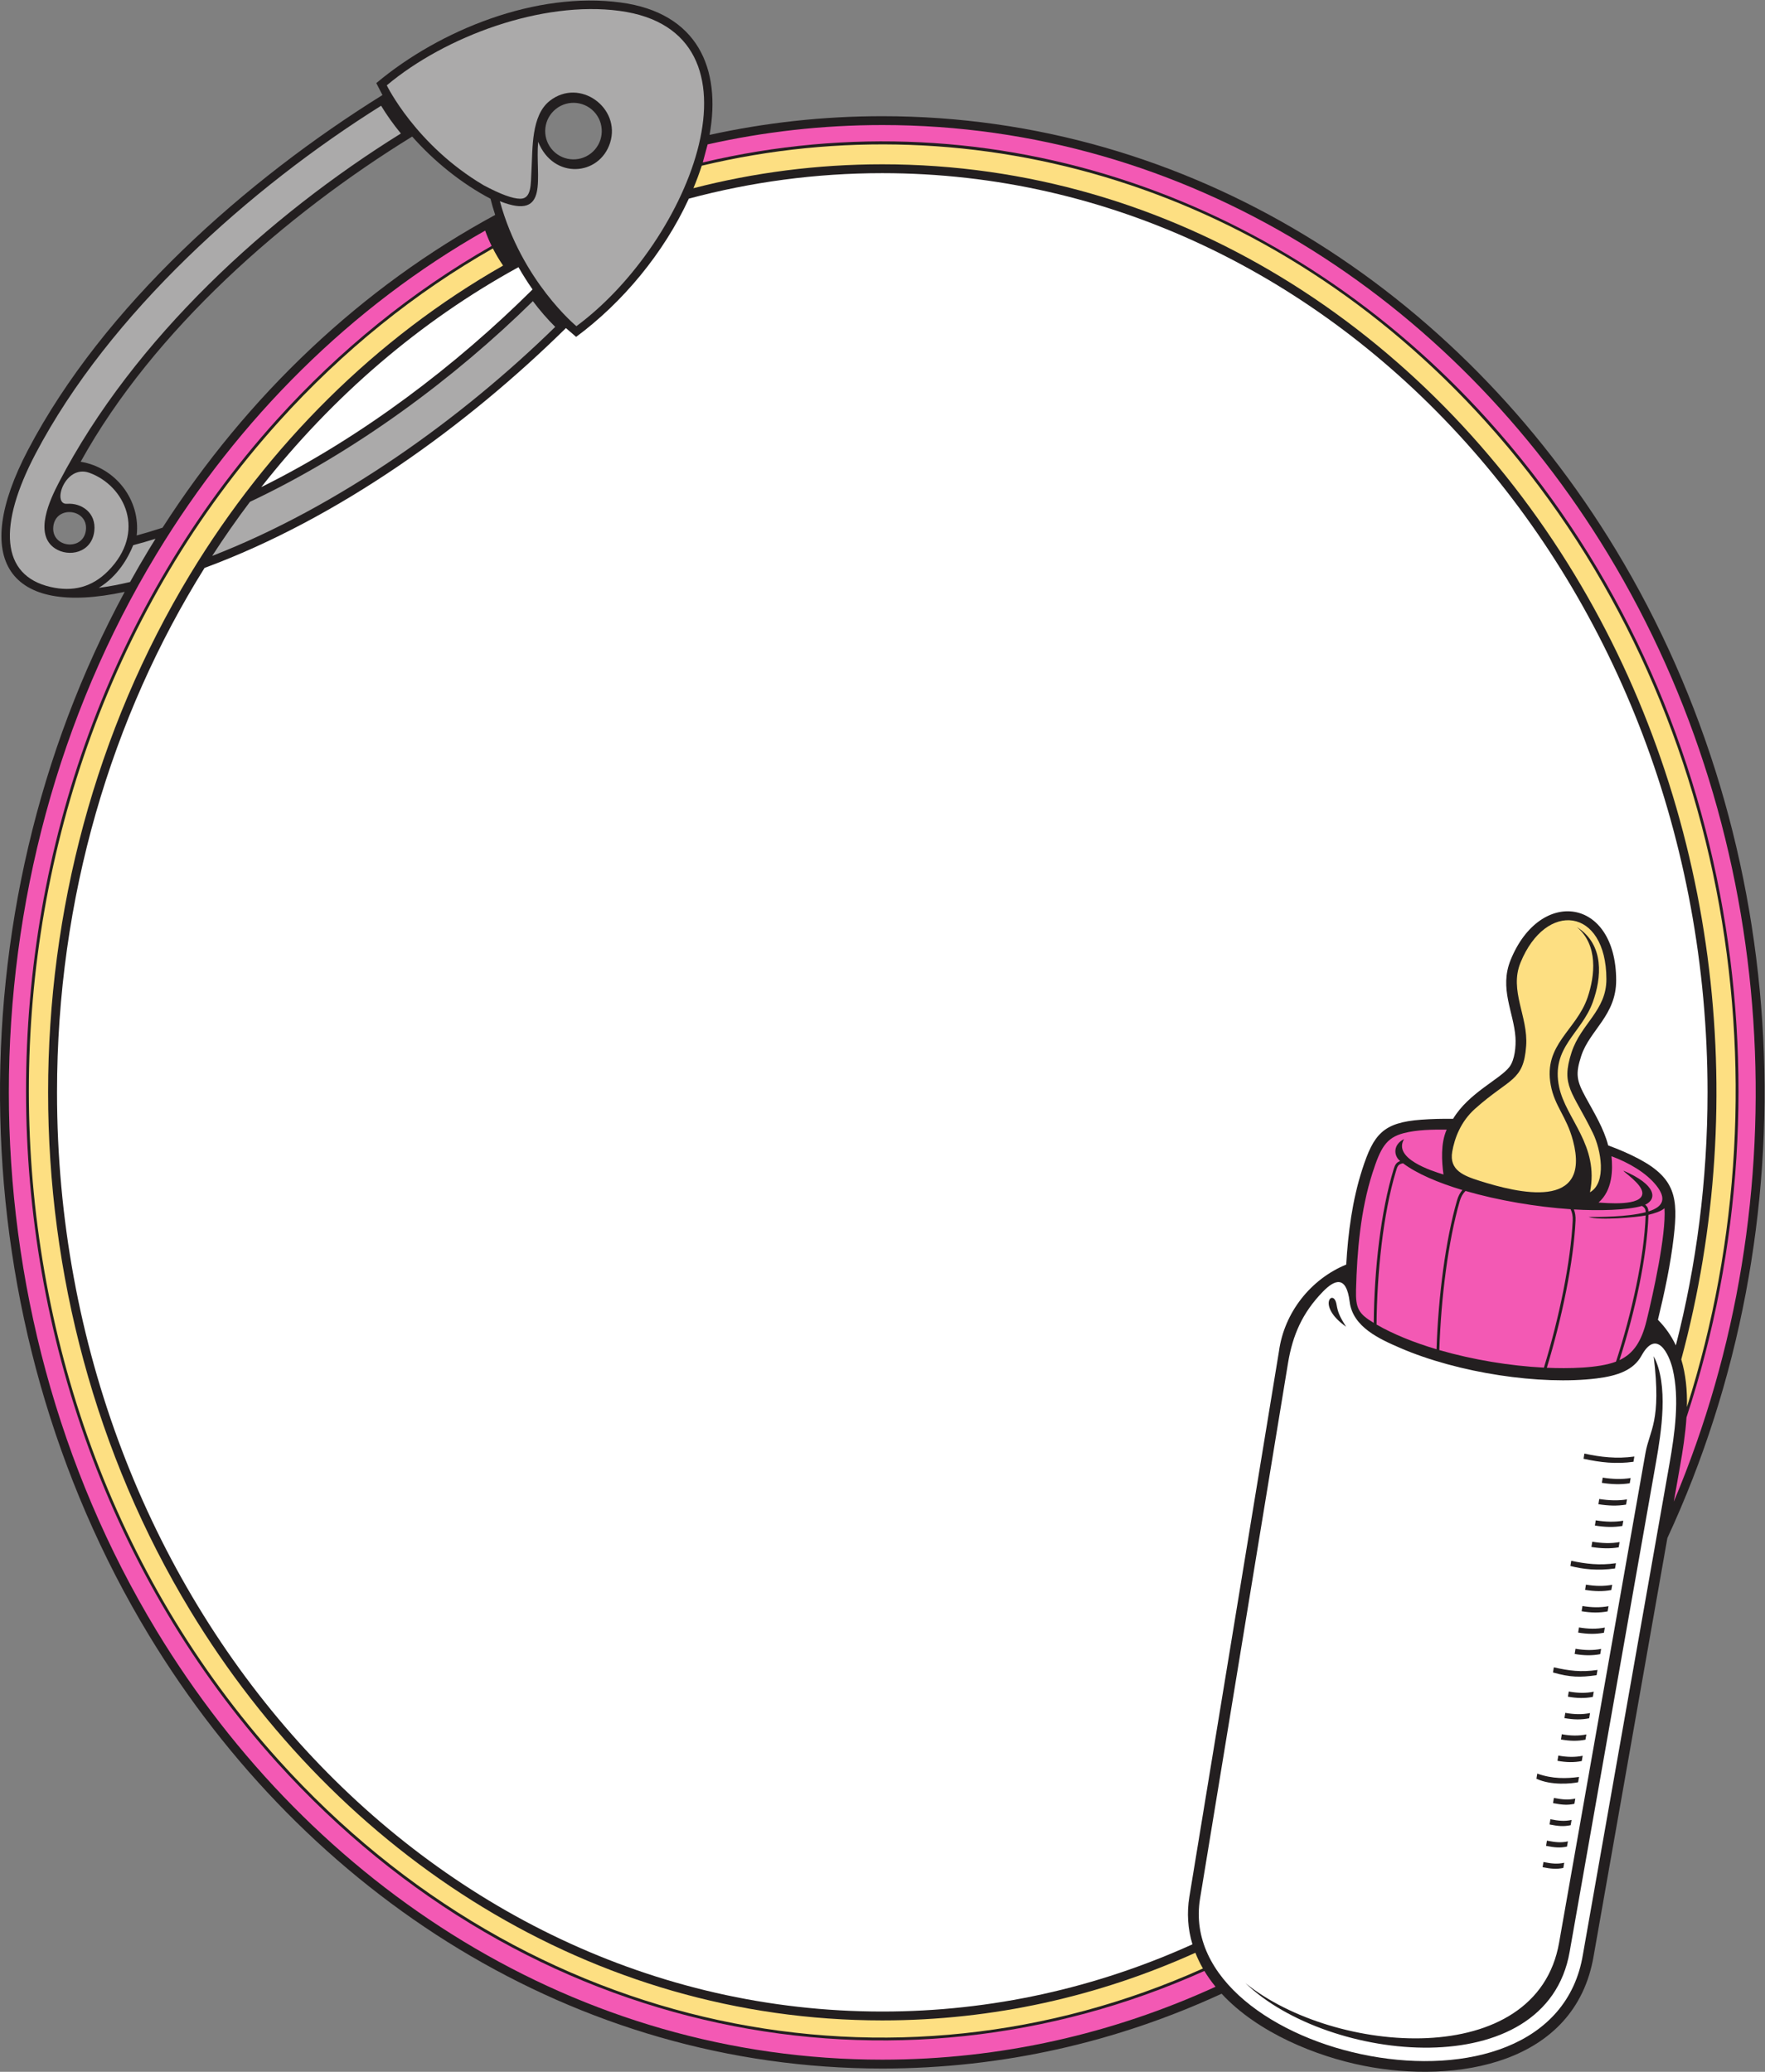
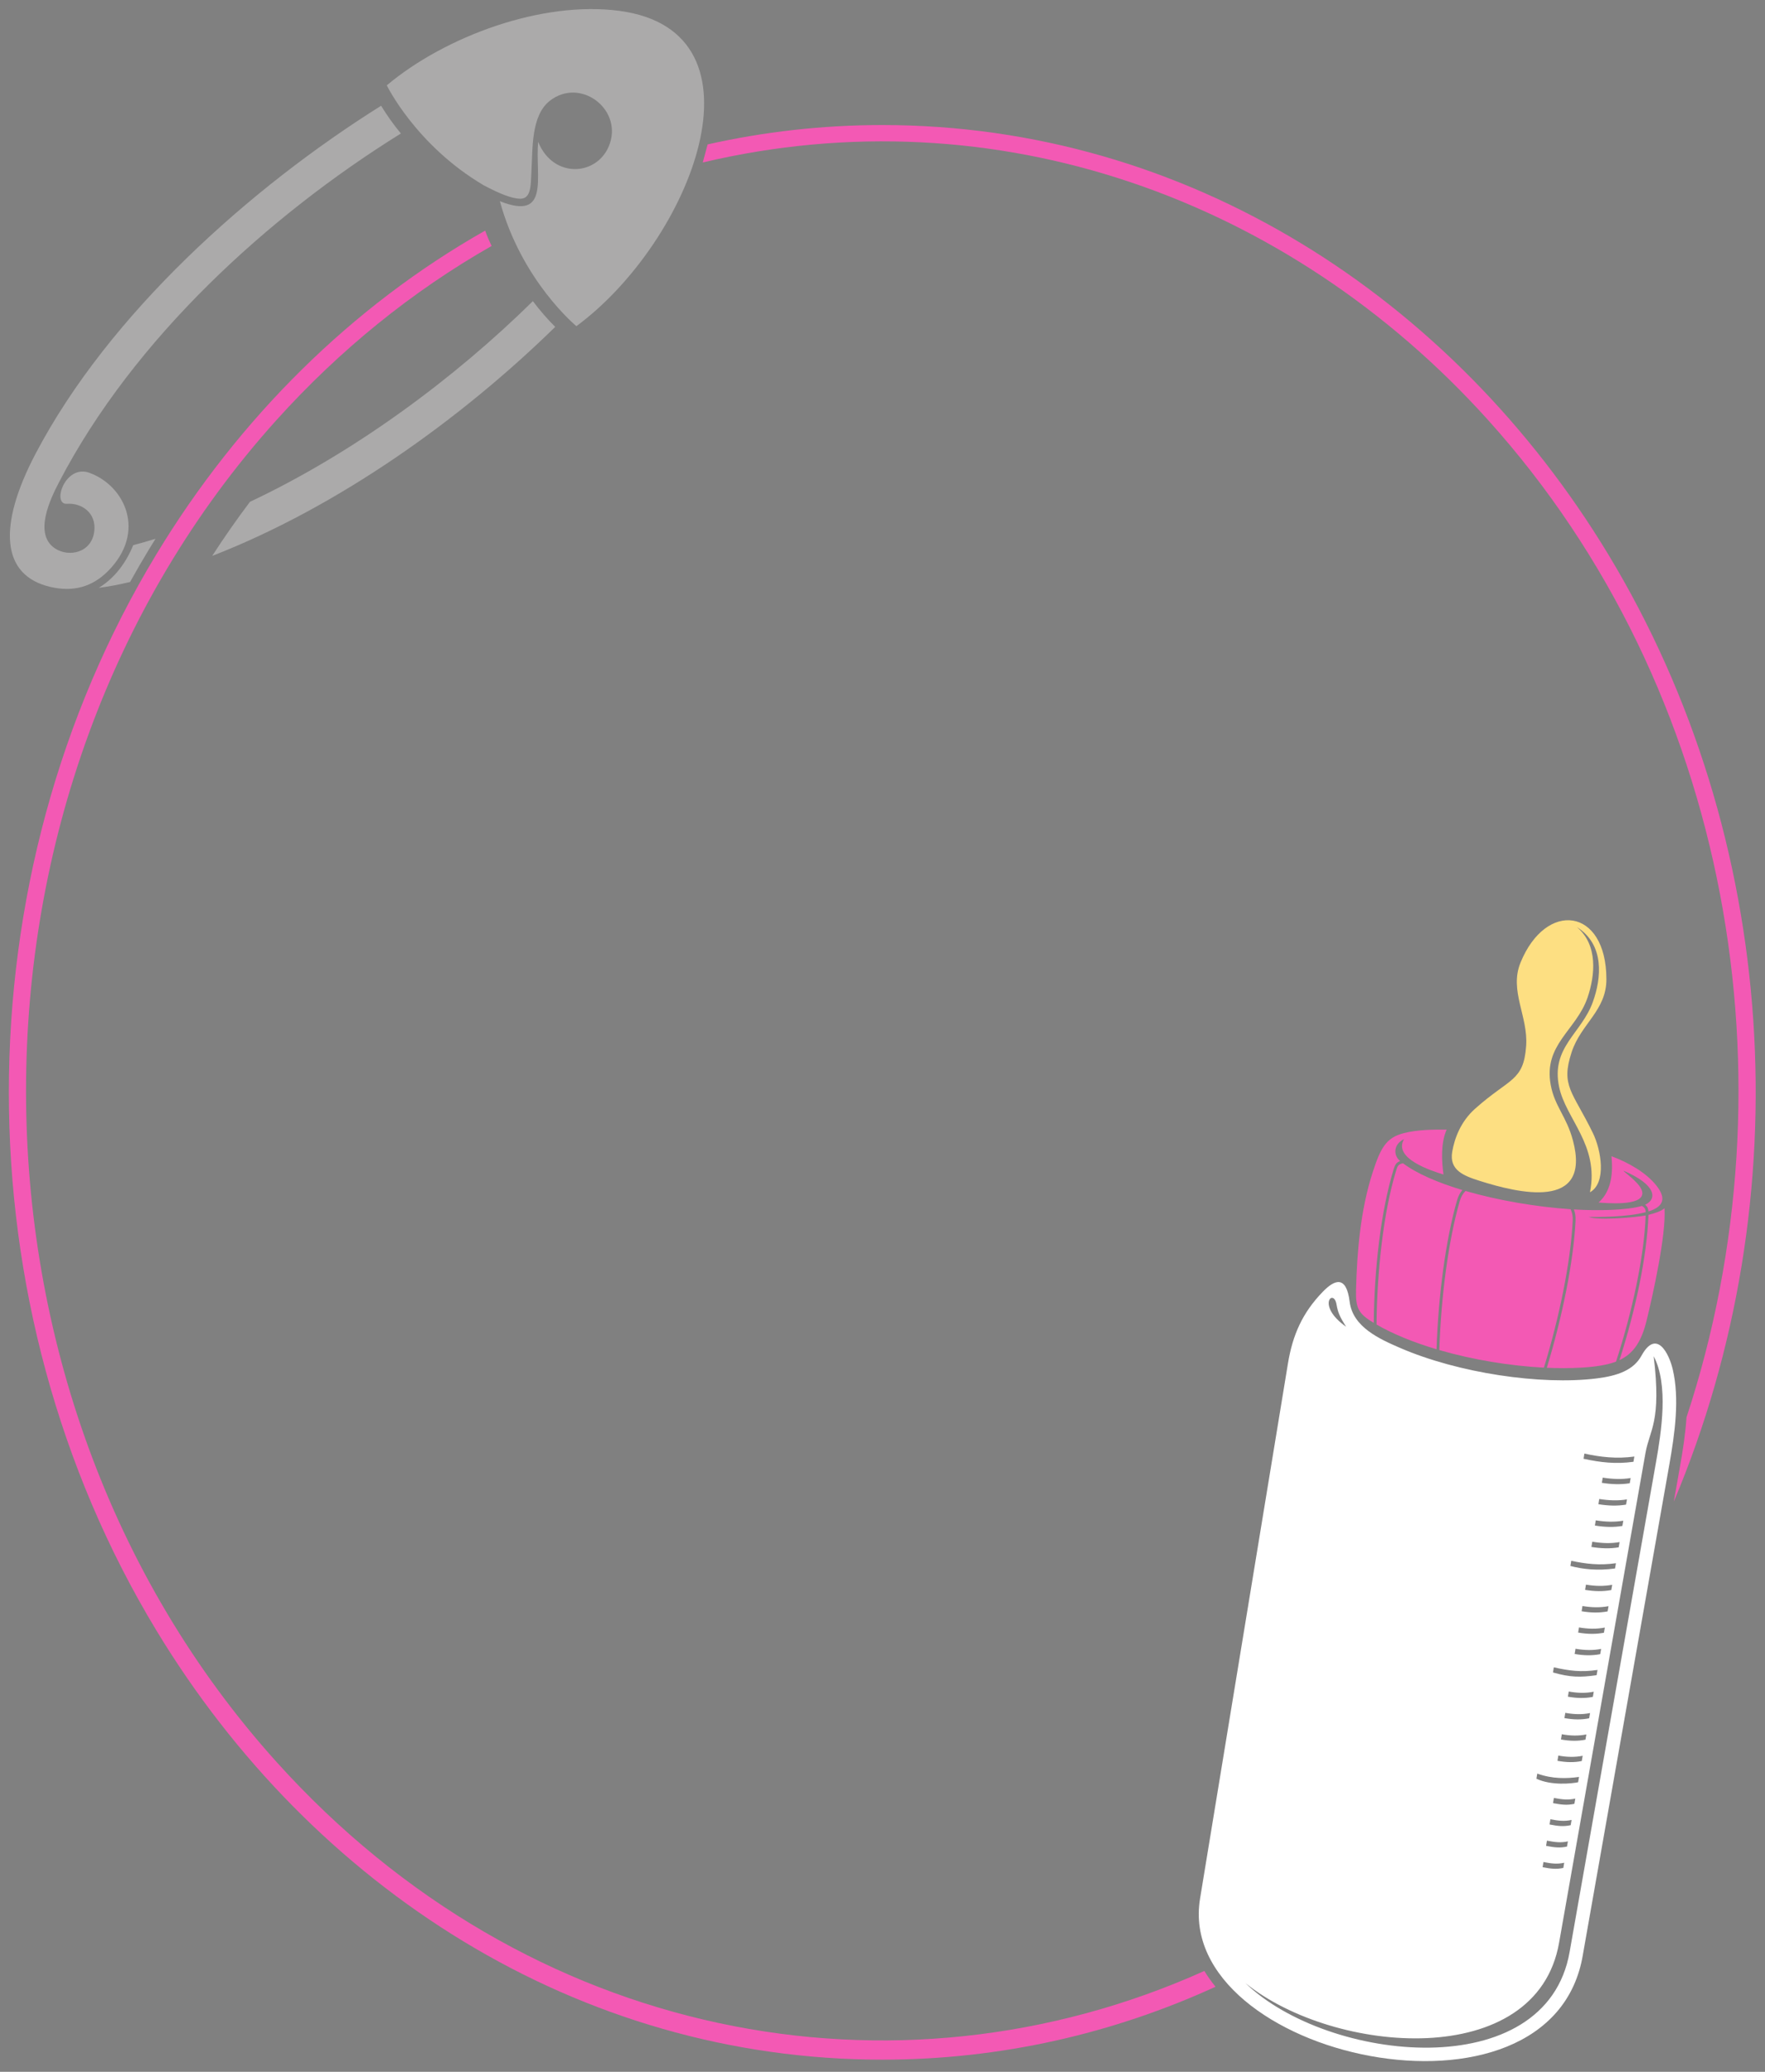
<svg xmlns="http://www.w3.org/2000/svg" viewBox="0 0 625.707 734.507" height="734.507" width="625.707" xml:space="preserve" id="svg2" version="1.1">
  <rect x="0" y="0" width="625.707" height="734.507" fill="#808080" stroke="none" />
  <defs id="defs6" />
  <g transform="matrix(1.333,0,0,-1.333,0,734.507)" id="g10">
    <g transform="scale(0.1)" id="g12">
-       <path id="path14" style="fill:#231f20;fill-opacity:1;fill-rule:evenodd;stroke:none" d="m 2346.41,5201.17 c 817.87,0 1532.38,-462.37 1950.28,-1152.28 477.44,-788.21 523.28,-1798.46 137.64,-2629.36 L 4238.31,308.223 C 4189.28,17.98 3869.75,-31.914 3627.58,15.852 3500.43,40.938 3344.96,103.789 3248.85,207.676 2971.67,79.746 2666.98,8.691 2346.41,8.691 1528.54,8.691 814.02,471.055 396.117,1160.99 c -505.734,834.92 -527.176,1918.97 -64.48,2775.1 -309.481,-66.64 -410.825,84.94 -256.914,377.89 200.707,382.05 578.582,716.96 942.407,943.4 l -16.37,31.79 c 170.09,142.64 426.29,244.29 649.84,214.35 204.97,-27.45 268.12,-175.97 236.48,-352.12 148.37,32.58 301.92,49.77 459.33,49.77 z M 432.195,4106.65 c 225.496,351.32 529.387,639.6 884.735,831.92 -4.68,14.28 -8.86,28.64 -12.5,42.99 -77.36,40.8 -150.22,99.75 -208.24,165.45 -337.249,-207.52 -688.331,-515.32 -881.643,-864.92 93.223,-15.26 159.766,-102.2 148.953,-196.13 22.93,6.36 45.836,13.27 68.695,20.69 z M 1584.25,5208.03 c -25.7,32.63 -72.98,38.26 -105.63,12.57 -32.63,-25.7 -38.26,-72.99 -12.57,-105.63 25.7,-32.63 73,-38.26 105.63,-12.57 32.64,25.7 38.27,72.99 12.57,105.63 z M 228.422,4100.01 c 6.777,57 -79.777,67.31 -86.57,10.3 -6.778,-57 79.785,-67.3 86.57,-10.3 v 0" />
-       <path id="path16" style="fill:#fddf82;fill-opacity:1;fill-rule:evenodd;stroke:none" d="M 1337.95,4803.82 C 1000.58,4611.81 714.262,4327.11 505.57,3982.58 2.047,3151.3 2.047,2058.57 505.57,1227.29 900.871,574.68 1574.6,136.66 2346.41,136.66 c 295.29,0 576.19,64.192 832.66,179.903 5.66,-14.461 12.39,-28.407 20.09,-41.836 C 2379.86,-93.231 1406.21,91.262 741.688,828.262 c -886.614,983.308 -886.614,2577.318 0,3560.618 171.718,190.44 364.092,343.97 569.092,460.61 7.37,-14.37 16.32,-29.73 27.17,-45.67 z M 4486.38,1768.2 c 0.93,43.39 -2.9,86.36 -15.11,126.41 187.73,696.2 93.08,1465.41 -284.04,2087.97 -395.29,652.6 -1069.02,1090.62 -1840.82,1090.62 -173.05,0 -341.14,-22.09 -502.29,-63.61 8.24,19.8 15.65,39.78 22.15,59.87 728.27,174.11 1518.74,-52.71 2084.87,-680.58 639.06,-708.75 817.42,-1734.75 535.24,-2620.68 v 0" />
      <path id="path18" style="fill:#f359b4;fill-opacity:1;fill-rule:evenodd;stroke:none" d="m 2346.41,5177.6 c 809.57,0 1516.48,-458.05 1930.13,-1140.93 456.82,-754.17 515.07,-1713.73 174.87,-2520.34 l 16.47,93.42 c 7.35,41.62 14.42,86.09 17.29,130.69 294.63,894.15 118.58,1935.84 -528.46,2653.45 -530.81,588.7 -1309.04,868.47 -2087.71,684.18 l 12.94,48.04 c 149.89,33.68 305.18,51.49 464.47,51.49 z M 3202.99,268.215 c 8.82,-14.629 18.78,-28.625 29.72,-42.004 C 2960.25,101.504 2661.09,32.266 2346.41,32.266 1536.84,32.266 829.914,490.313 416.277,1173.2 c -523.66,864.53 -523.66,1998.94 0,2863.46 218.723,361.11 519.453,659.34 874.013,860.2 4.26,-12.04 9.87,-25.81 17.2,-40.79 C 1095.59,4735.38 902.969,4578.93 736.125,4393.89 -153.07,3407.73 -153.07,1809.41 736.125,823.254 1403.13,83.508 2380.65,-101.504 3202.99,268.215 v 0" />
-       <path id="path20" style="fill:#ffffff;fill-opacity:1;fill-rule:evenodd;stroke:none" d="m 2346.41,5049.63 c 1211.92,0 2194.75,-1094.75 2194.75,-2444.7 0,-233.39 -29.41,-459.16 -84.27,-672.96 -11.59,24.48 -27.16,47.39 -47.67,68.07 17.53,72.56 33.39,145.93 42.01,220.13 12.01,103.38 4.95,156.15 -93.32,208.11 -26.02,13.76 -53.32,25.38 -80.98,35.49 -11.61,45.28 -37.5,86.94 -59.66,127.63 -24.27,44.6 -27.98,61.7 -11.89,110.82 22.33,68.13 93.05,107.41 92.8,201.17 -0.56,219.26 -201.96,247.1 -280.66,53.76 -30.91,-75.9 8.21,-139.02 12.79,-205.65 1.63,-23.77 -1.64,-60.05 -15.99,-78.94 -24.93,-32.78 -108.3,-68.92 -149.89,-138.03 -28.18,0.36 -56.45,-0.26 -84.55,-2.33 -102.08,-7.48 -126.88,-38.78 -157.15,-132.58 -26.23,-81.3 -37.48,-167.56 -42.46,-252.69 -94.81,-38.99 -164.81,-127.79 -178.83,-230.38 L 3163.09,465.324 c -6.96,-42.355 -4.26,-85.215 8.18,-126.301 C 2916.59,223.84 2638.18,160.234 2346.41,160.234 1134.48,160.234 151.648,1254.99 151.648,2604.93 c 0,518.47 145.086,999.22 392.344,1394.81 357.473,132.04 697.048,377.99 961.088,637.85 l 27.1,-23.4 c 123.97,91.54 233.58,223.76 299.79,367.7 165.03,44.18 337.26,67.74 514.44,67.74 z M 694.813,4214.62 c 190.152,241.86 422.437,441.58 684.067,584.98 11.69,-20.48 24.23,-40.3 37.47,-59.23 -201.89,-200.58 -453.276,-392.86 -721.537,-525.75 v 0" />
      <path id="path22" style="fill:#ffffff;fill-opacity:1;fill-rule:evenodd;stroke:none" d="M 4439.52,1614.76 4209.91,312.969 C 4129.51,-184.707 3122.2,38.664 3191.52,460.656 l 233.67,1422.794 c 12.45,75.84 38.23,134.9 92.92,191.31 30.41,31.37 62.38,45.45 71.28,-26.83 8.28,-67.25 79.5,-99.06 134.09,-122.68 155.22,-67.19 374.29,-99.46 522.5,-81.2 57.53,7.09 98.69,22.71 119.51,60.53 40.03,72.69 73.32,5.39 83.1,-36.29 18.32,-78 5.93,-168.5 -9.07,-253.53 z M 4159.98,555.957 c -18.23,-3.992 -33.12,-2.461 -55.22,1.953 -0.74,-4.531 -1.5,-9.18 -2.23,-13.711 22.04,-4.414 36.9,-5.945 55.08,-1.992 l 2.37,13.75 z m 186.57,1080.383 c -46.88,-6.54 -90.05,-1.55 -132.88,7.89 -0.77,-4.77 -1.51,-9.3 -2.25,-13.83 44.73,-9.8 86.08,-14.51 132.72,-8.01 l 2.41,13.95 z m -9.87,-57.15 c -23.76,-3.96 -48.36,-2.93 -74.3,1.06 -0.76,-4.64 -1.51,-9.29 -2.25,-13.83 25.53,-4.16 50.68,-4.88 74.16,-1.12 l 2.39,13.89 z m -9.81,-56.81 c -23.51,-4.02 -47.85,-2.97 -73.74,1.02 -0.77,-4.65 -1.52,-9.3 -2.26,-13.83 26.22,-4.27 50.04,-5.07 73.6,-1.1 l 2.4,13.91 z m -9.79,-56.7 c -22.93,-3.99 -48.03,-3.12 -73.2,0.97 -0.75,-4.64 -1.5,-9.29 -2.25,-13.82 26.12,-4.26 49.78,-5.08 73.05,-1.07 l 2.4,13.92 z m -9.82,-56.86 c -22.95,-4.17 -46.85,-3.21 -72.63,0.98 -0.77,-4.75 -1.51,-9.29 -2.27,-13.94 25.04,-4.07 49.91,-4.97 72.5,-0.98 l 2.4,13.94 z m -9.71,-56.22 c -44.47,-6.23 -78.87,-1.87 -118.88,6.44 -0.75,-4.65 -1.49,-9.18 -2.23,-13.72 32.81,-8.74 72.71,-13.12 118.7,-6.68 l 2.41,13.96 z m -9.91,-57.39 c -21.95,-4.14 -45.41,-3.76 -69.84,0.45 -0.77,-4.76 -1.51,-9.3 -2.26,-13.95 25.47,-4.14 47.41,-4.61 69.69,-0.42 l 2.41,13.92 z m -9.82,-56.85 c -21.68,-4.14 -45.01,-3.74 -69.27,0.44 -0.78,-4.76 -1.52,-9.29 -2.27,-13.94 24.77,-4.26 47.37,-4.55 69.14,-0.41 l 2.4,13.91 z m -9.82,-56.88 c -21.5,-4.25 -44.17,-3.87 -68.72,0.36 -0.74,-4.54 -1.49,-9.18 -2.24,-13.72 24.62,-4.23 47.1,-4.55 68.59,-0.41 l 2.37,13.77 z m -9.8,-56.75 c -21.2,-4.25 -43.72,-3.84 -68.16,0.36 -0.76,-4.64 -1.52,-9.29 -2.25,-13.82 24.09,-4.38 46.94,-4.69 68,-0.5 l 2.41,13.96 z m -9.65,-55.95 c -43.69,-6.44 -75.19,-2.34 -116.19,6.97 -0.77,-4.64 -1.5,-9.18 -2.24,-13.71 45.72,-12.99 72.67,-13.47 116.01,-7.18 l 2.42,13.92 z m -10,-57.88 c -20.53,-4.26 -42.7,-3.82 -66.47,0.49 -0.74,-4.53 -1.49,-9.18 -2.24,-13.714 23.84,-4.324 45.82,-4.707 66.32,-0.535 l 2.39,13.759 z m -9.81,-56.767 c -20.26,-4.231 -42.28,-3.77 -65.9,0.515 -0.77,-4.753 -1.51,-9.285 -2.27,-13.933 24.03,-4.356 45.52,-4.727 65.77,-0.488 l 2.4,13.906 z m -9.82,-56.867 c -19.88,-4.168 -42.31,-3.868 -65.33,0.527 -0.78,-4.754 -1.52,-9.285 -2.28,-13.934 23.85,-4.316 45.23,-4.726 65.21,-0.519 l 2.4,13.926 z m -9.81,-56.766 c -19.62,-4.141 -41.89,-3.801 -64.76,0.555 -0.78,-4.754 -1.52,-9.285 -2.28,-13.934 22.87,-4.367 45.1,-4.699 64.63,-0.598 l 2.41,13.977 z m -9.72,-56.281 c -33.02,-4.531 -70.84,-5.586 -111.07,8.918 -0.76,-4.649 -1.49,-9.18 -2.23,-13.723 40.26,-18.848 94.93,-12.695 110.85,-9.383 l 2.45,14.188 z m -9.94,-57.606 c -19.07,-4.093 -34.49,-2.539 -56.94,1.746 -0.75,-4.648 -1.51,-9.296 -2.24,-13.828 22.89,-4.363 37.75,-5.996 56.77,-1.843 l 2.41,13.925 z m -9.81,-56.797 c -18.79,-4.043 -34.02,-2.453 -56.37,1.797 -0.75,-4.64 -1.51,-9.289 -2.25,-13.82 22.48,-4.5 37.5,-5.938 56.21,-1.895 l 2.41,13.918 z m -9.84,-56.972 c -18.53,-4.082 -33.13,-2.395 -55.78,1.922 -0.76,-4.649 -1.52,-9.297 -2.25,-13.828 22.21,-4.442 37.23,-5.946 55.64,-1.934 l 2.39,13.84 z M 4397.91,1903.2 c 21.27,-175.43 -10.86,-195.35 -21.82,-257.49 L 4146.48,343.938 C 4087.02,0.754 3548.01,44.914 3312.25,235.852 3531.86,23.926 4112.41,-37.734 4174.46,319.23 l 229.61,1301.78 c 14.09,79.86 34.18,205.73 -6.16,282.19 z m -817.87,78.32 c -17.66,27.64 -21.9,38.17 -25.63,59.53 -7.65,44.03 -54.97,-3 25.63,-59.53 v 0" />
      <path id="path24" style="fill:#f359b4;fill-opacity:1;fill-rule:evenodd;stroke:none" d="m 3847.36,2505.78 c -16.22,-36.51 -13.21,-84.71 -8.45,-119.33 -31.42,9.55 -135.11,42.51 -104.85,94.13 -29.14,-14.08 -28.57,-43.84 -10.32,-58.4 -10.41,-3.47 -13.93,-10.38 -17.29,-21.42 -34.33,-112.1 -51.61,-266.29 -53.02,-408.96 -40.49,24.37 -48.45,38.74 -47.12,88.33 2.71,101.46 11.87,211.58 43.83,310.64 21.21,65.73 35.77,93.59 83.29,105.73 36.12,9.2 76.87,9.66 113.93,9.28 z m -116.13,-89.46 c 36.88,-27.63 93.14,-51.73 158.01,-71.18 -6.04,-6.91 -10.89,-15.71 -14.26,-27.37 -30.41,-105.25 -49.91,-255.43 -54.55,-396.08 -59.7,17.76 -114.8,39.85 -159.54,65.7 1.14,138.74 17.87,295.67 50.94,405.55 4.12,13.7 5.17,20.85 19.4,23.38 z m 166.29,-73.63 c 87.2,-25.35 188.79,-42.4 279.5,-48.61 4.07,-8.33 6.2,-18.08 5.61,-30.2 -5.33,-109.12 -35.5,-256.99 -76.62,-391.09 -89.65,4.57 -188.72,20.8 -278.16,46.71 4.49,140.59 23.9,290.89 54.33,396.2 3.41,11.8 8.68,20.39 15.34,26.99 z m 288.18,-49.17 c 65.98,-4.04 141.94,-2.04 180.95,9.33 8.02,-4.64 9.81,-9.2 10.03,-16.71 -49.62,-13.11 -126.04,-12.83 -151.84,-12.57 28.81,-10 127.3,-0.84 151.7,3.91 -3.77,-110.91 -36.72,-259.28 -78.75,-388.68 -46.36,-17.93 -128.87,-18.81 -184.07,-16.38 41.01,134.21 71.07,282.01 76.4,391.09 0.57,11.88 -1.08,21.64 -4.42,30.01 z m 189.57,12.53 c 32.69,15.06 29.54,53.45 -57.54,90.45 -0.51,-3.3 49,-34.77 50.06,-58.93 1.62,-36.79 -99.05,-26.74 -116.45,-25.68 37.54,32.81 37.98,87.46 34.34,123.19 45.86,-17.01 92.44,-43.87 119.55,-78.21 25.88,-32.77 20.66,-55.61 -21.21,-68.63 -0.47,7.34 -2.52,12.85 -8.75,17.81 z m 51.4,-9.44 c 4.72,-70.93 -30.81,-229.73 -47.48,-298.18 -13.66,-56.04 -34.66,-87.99 -72.26,-105.72 42.07,130.67 73.17,274.18 77.09,386.5 16.35,4.02 32.59,8.93 42.65,17.4 v 0" />
      <path id="path26" style="fill:#fddf82;fill-opacity:1;fill-rule:evenodd;stroke:none" d="m 3862.19,2447.17 c 6.21,35.8 22.49,80.05 60.67,114.12 92.46,82.51 128.99,72.23 135.9,167.04 5.72,78.51 -45.45,146.82 -15.04,221.51 67.55,165.93 227.98,146.95 228.48,-43.6 0.22,-84.02 -67.54,-118.41 -92.53,-194.63 -29.61,-90.33 2.62,-103.88 56.79,-215.33 21.27,-43.76 37.33,-131.28 -7.95,-157.11 25.2,125.1 -64.26,195.06 -82.08,280.15 -22.15,105.73 59.42,141.75 89.72,226 22.68,63.02 32.16,152 -42.59,199.28 56.85,-47.46 48.56,-128.87 28.47,-187.61 -29.9,-87.37 -117.9,-124.65 -97.88,-232.61 10.6,-57.15 41.96,-82.98 59.14,-147.75 49.83,-187.69 -146.9,-139.27 -248.41,-107.01 -42.28,13.43 -81.27,28.23 -72.69,77.55 v 0" />
      <path id="path28" style="fill:#abaaaa;fill-opacity:1;fill-rule:evenodd;stroke:none" d="m 1028.63,5283.21 c 0,0 77.1,-159.03 257.51,-265.69 45.95,-24.51 77.21,-35.74 97.37,-35.91 30.8,-0.24 27.8,39.79 29.91,75.1 3.44,57.72 -1.33,145.9 48.49,185.12 79.73,62.77 190.26,-18.83 160.59,-111.58 -28.24,-88.26 -150.45,-98.64 -191.31,2.76 -8.31,-92.63 32.63,-211.29 -101.8,-157.97 58.09,-212.74 203.54,-332.35 203.54,-332.35 305.45,225.51 525.09,783.58 114.69,838.54 -205.49,27.53 -462.89,-67.1 -618.99,-198.02 z m 37.51,-128.09 C 715.461,4937.15 355.746,4610.55 156.582,4226.89 c -23.258,-44.81 -67.484,-137.24 -10.387,-175.23 36.532,-24.28 97.66,-12.19 104.551,45.7 5.895,49.53 -34.699,75.78 -72.344,72.91 -41.449,-3.15 -5.687,105.96 59.266,82.44 94.578,-34.24 152.742,-157.44 49.594,-261.38 -42.637,-42.96 -93.578,-55.87 -152.836,-42.23 -132.887,30.57 -139.883,163.92 -39.797,354.43 195.871,372.83 571.719,707.8 918.931,925.41 15.33,-25.35 33.05,-50.1 52.58,-73.82 z M 354.27,4060.17 c 19.75,5.25 39.507,10.96 59.253,17.04 -5.851,-9.4 -11.66,-18.84 -17.406,-28.33 -17.304,-28.57 -34.031,-57.42 -50.195,-86.56 -29.942,-7.13 -57.652,-12.28 -83.231,-15.55 50.977,31.02 78.215,80.33 91.579,113.4 z m 310.464,115.33 c 280.688,132.35 546.346,330.82 752.446,533.76 18.47,-24.56 38.37,-47.6 59.43,-68.46 -247.59,-242.21 -573.419,-477.42 -912.34,-609.17 31.906,49.37 65.418,97.35 100.464,143.87 v 0" />
    </g>
  </g>
</svg>